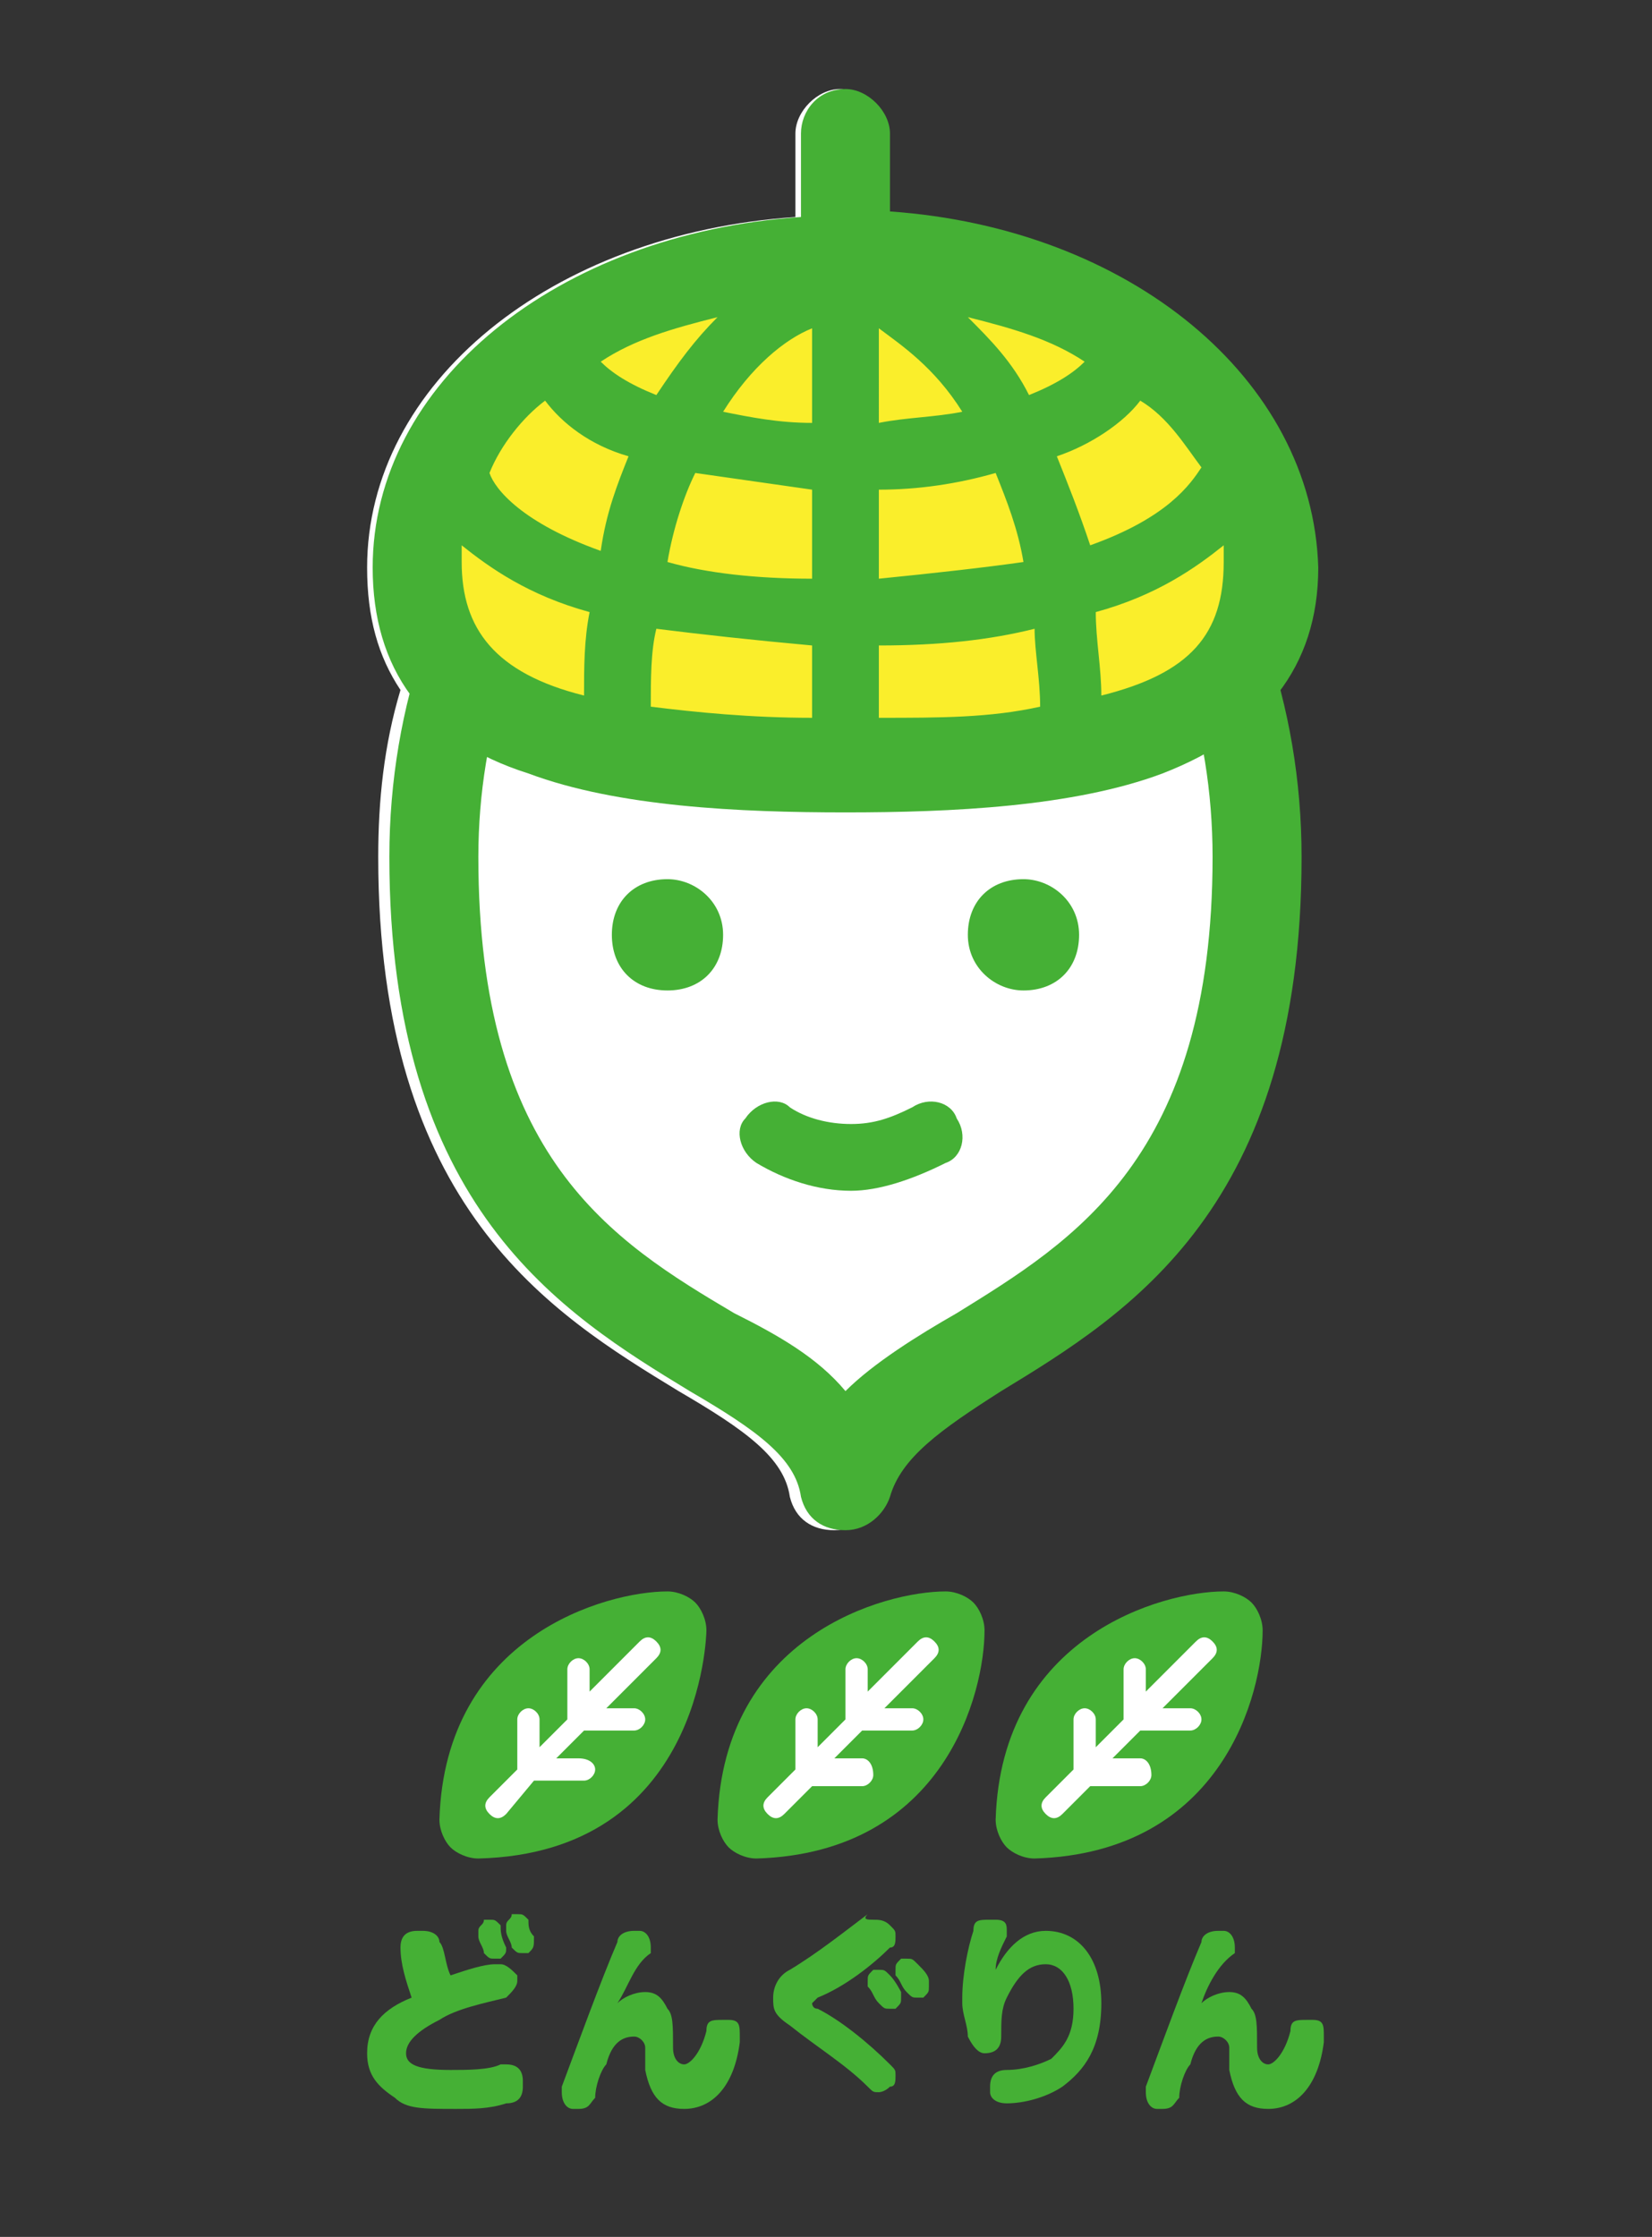
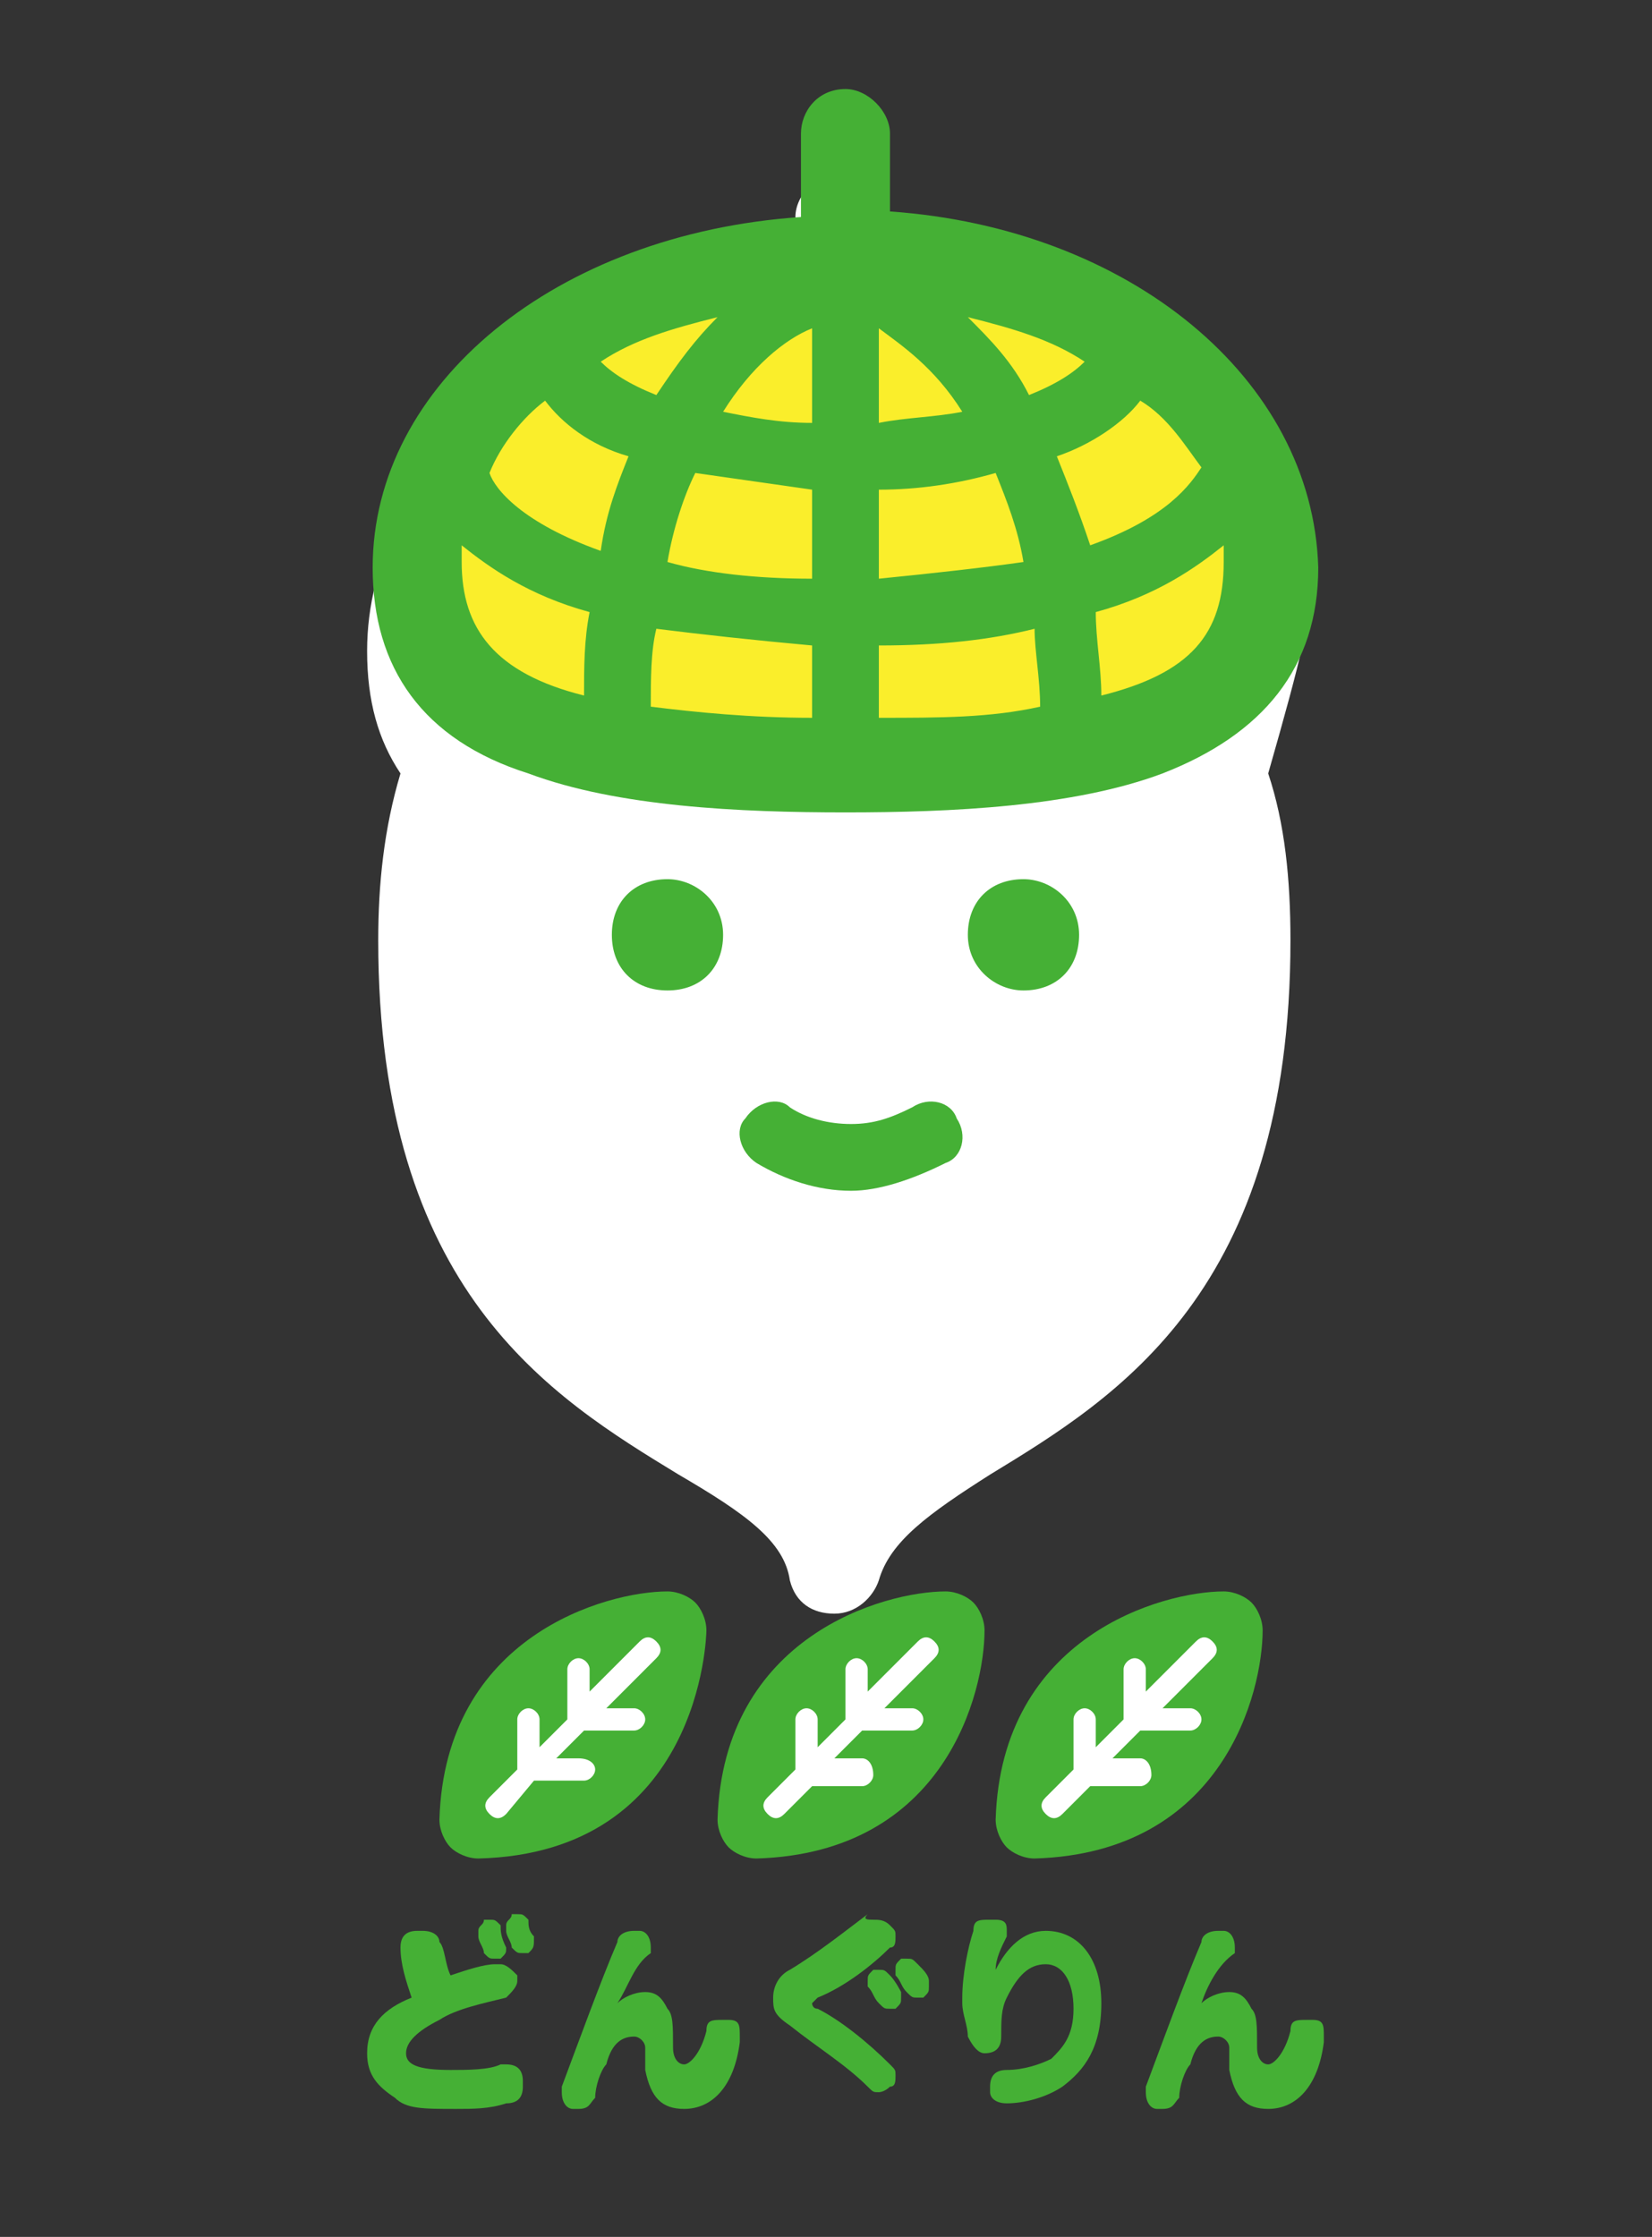
<svg xmlns="http://www.w3.org/2000/svg" version="1.1" id="レイヤー_1" x="0px" y="0px" width="29.7px" height="40.2px" viewBox="0 0 29.7 40.2" style="enable-background:new 0 0 29.7 40.2;" xml:space="preserve">
  <rect x="0" y="0" width="29.7" height="40.2" fill="#333333" stroke="none" />
  <style type="text/css">
	.st0{fill:#FFFFFF;}
	.st1{fill:#45B035;}
	.st2{fill:#FAEE2B;}
</style>
  <g>
-     <path class="st0" d="M23.6,10.2c0-3.4-3.3-6-7.7-6.3V2.4c0-0.4-0.4-0.8-0.8-0.8c-0.4,0-0.8,0.4-0.8,0.8v1.5c-4.4,0.3-7.7,3-7.7,6.3   c0,0.9,0.2,1.6,0.6,2.2c-0.3,1-0.4,2-0.4,3c0,6.3,3.1,8.2,5.4,9.6c1.2,0.7,1.9,1.2,2,1.9c0.1,0.4,0.4,0.6,0.8,0.6   c0.4,0,0.7-0.3,0.8-0.6c0.2-0.7,0.9-1.2,2-1.9c2.3-1.4,5.4-3.3,5.4-9.6c0-1.1-0.1-2.1-0.4-3C23.4,11.8,23.6,11,23.6,10.2" />
-     <path class="st1" d="M15.2,5.4c-4.5,0-8.2,4.5-8.2,10c0,6.3,3.1,8.2,5.4,9.6c1.2,0.7,1.9,1.2,2,1.9c0.1,0.4,0.4,0.6,0.8,0.6   c0.4,0,0.7-0.3,0.8-0.6c0.2-0.7,0.9-1.2,2-1.9c2.3-1.4,5.4-3.3,5.4-9.6C23.4,9.9,19.7,5.4,15.2,5.4 M17.2,23.6   c-0.7,0.4-1.5,0.9-2,1.4c-0.5-0.6-1.2-1-2-1.4c-2.2-1.3-4.6-2.8-4.6-8.2c0-4.6,3-8.4,6.6-8.4c3.6,0,6.6,3.7,6.6,8.4   C21.8,20.8,19.3,22.3,17.2,23.6" />
+     <path class="st0" d="M23.6,10.2c0-3.4-3.3-6-7.7-6.3c0-0.4-0.4-0.8-0.8-0.8c-0.4,0-0.8,0.4-0.8,0.8v1.5c-4.4,0.3-7.7,3-7.7,6.3   c0,0.9,0.2,1.6,0.6,2.2c-0.3,1-0.4,2-0.4,3c0,6.3,3.1,8.2,5.4,9.6c1.2,0.7,1.9,1.2,2,1.9c0.1,0.4,0.4,0.6,0.8,0.6   c0.4,0,0.7-0.3,0.8-0.6c0.2-0.7,0.9-1.2,2-1.9c2.3-1.4,5.4-3.3,5.4-9.6c0-1.1-0.1-2.1-0.4-3C23.4,11.8,23.6,11,23.6,10.2" />
    <path class="st2" d="M15.2,13.7c-4.2,0-7.7-0.4-7.7-3.6c0-3.2,3.4-5.5,7.7-5.5" />
    <path class="st2" d="M15.2,13.7c4.2,0,7.7-0.4,7.7-3.6c0-3.2-3.4-5.5-7.7-5.5" />
    <path class="st1" d="M16,3.8V2.4c0-0.4-0.4-0.8-0.8-0.8c-0.5,0-0.8,0.4-0.8,0.8v1.5c-4.4,0.3-7.7,3-7.7,6.3c0,1.8,0.9,3.1,2.8,3.7   c1.6,0.6,3.8,0.7,5.7,0.7c1.9,0,4.1-0.1,5.7-0.7c1.8-0.7,2.8-1.9,2.8-3.7C23.6,6.8,20.3,4.1,16,3.8 M19.5,6.5   c-0.2,0.2-0.5,0.4-1,0.6c-0.3-0.6-0.7-1-1.1-1.4C18.2,5.9,18.9,6.1,19.5,6.5 M15.8,8.8c0.7,0,1.4-0.1,2.1-0.3   c0.2,0.5,0.4,1,0.5,1.6c-0.7,0.1-1.6,0.2-2.6,0.3V8.8z M17.3,7.4c-0.5,0.1-1,0.1-1.5,0.2V5.9C16.2,6.2,16.8,6.6,17.3,7.4 M12.9,5.7   c-0.4,0.4-0.7,0.8-1.1,1.4c-0.5-0.2-0.8-0.4-1-0.6C11.4,6.1,12.1,5.9,12.9,5.7 M10.5,12.5c-1.6-0.4-2.2-1.2-2.2-2.4   c0-0.1,0-0.2,0-0.3c0.5,0.4,1.2,0.9,2.3,1.2C10.5,11.5,10.5,12,10.5,12.5 M10.8,9.9c-1.4-0.5-1.9-1.1-2-1.4C9,8,9.4,7.5,9.8,7.2   c0.3,0.4,0.8,0.8,1.5,1C11.1,8.7,10.9,9.2,10.8,9.9 M14.6,12.9c-1.1,0-2.1-0.1-2.9-0.2c0-0.5,0-1,0.1-1.4c0.8,0.1,1.7,0.2,2.8,0.3   V12.9z M14.6,10.4c-1,0-1.9-0.1-2.6-0.3c0.1-0.6,0.3-1.2,0.5-1.6c0.7,0.1,1.4,0.2,2.1,0.3V10.4z M14.6,7.6c-0.6,0-1.1-0.1-1.6-0.2   c0.5-0.8,1.1-1.3,1.6-1.5V7.6z M15.8,12.9v-1.3c1.1,0,2-0.1,2.8-0.3c0,0.4,0.1,0.9,0.1,1.4C17.8,12.9,16.9,12.9,15.8,12.9 M19,8.2   c0.6-0.2,1.2-0.6,1.5-1C21,7.5,21.3,8,21.6,8.4c-0.2,0.3-0.6,0.9-2,1.4C19.4,9.2,19.2,8.7,19,8.2 M19.8,12.5c0-0.5-0.1-1-0.1-1.5   c1.1-0.3,1.8-0.8,2.3-1.2c0,0.1,0,0.2,0,0.3C22,11.4,21.4,12.1,19.8,12.5" />
    <path class="st1" d="M13,16.8c0,0.6-0.4,1-1,1c-0.6,0-1-0.4-1-1c0-0.6,0.4-1,1-1C12.5,15.8,13,16.2,13,16.8" />
    <path class="st1" d="M17.4,16.8c0,0.6,0.5,1,1,1c0.6,0,1-0.4,1-1c0-0.6-0.5-1-1-1C17.8,15.8,17.4,16.2,17.4,16.8" />
    <path class="st1" d="M15.3,21.4L15.3,21.4c-0.6,0-1.2-0.2-1.7-0.5c-0.3-0.2-0.4-0.6-0.2-0.8c0.2-0.3,0.6-0.4,0.8-0.2   c0.3,0.2,0.7,0.3,1.1,0.3c0,0,0,0,0,0c0.4,0,0.7-0.1,1.1-0.3c0.3-0.2,0.7-0.1,0.8,0.2c0.2,0.3,0.1,0.7-0.2,0.8   C16.4,21.2,15.8,21.4,15.3,21.4" />
    <path class="st1" d="M12.4,29.3c0-0.2-0.2-0.4-0.4-0.4c0,0-3.7,0.1-3.8,3.8c0,0.1,0,0.2,0.1,0.3c0.1,0.1,0.2,0.1,0.3,0.1   C12.3,33,12.4,29.4,12.4,29.3" />
    <path class="st1" d="M8.6,33.4c-0.2,0-0.4-0.1-0.5-0.2c-0.1-0.1-0.2-0.3-0.2-0.5c0.1-3.3,3-4.1,4.1-4.1c0.2,0,0.4,0.1,0.5,0.2   c0.1,0.1,0.2,0.3,0.2,0.5v0C12.7,29.4,12.6,33.3,8.6,33.4C8.6,33.4,8.6,33.4,8.6,33.4z M12,29.2C12,29.2,12,29.2,12,29.2   c-0.1,0-3.4,0.1-3.5,3.5c0,0,0,0.1,0,0.1c0,0,0.1,0,0.1,0c3.4-0.1,3.5-3.4,3.5-3.5C12.1,29.3,12.1,29.3,12,29.2   C12,29.2,12,29.2,12,29.2z" />
    <path class="st0" d="M10.4,31.6H10l0.5-0.5h0.9c0.1,0,0.2-0.1,0.2-0.2c0-0.1-0.1-0.2-0.2-0.2h-0.5l0.9-0.9c0.1-0.1,0.1-0.2,0-0.3   c-0.1-0.1-0.2-0.1-0.3,0l-0.9,0.9V30c0-0.1-0.1-0.2-0.2-0.2c-0.1,0-0.2,0.1-0.2,0.2v0.9l-0.5,0.5v-0.5c0-0.1-0.1-0.2-0.2-0.2   c-0.1,0-0.2,0.1-0.2,0.2v0.9l-0.5,0.5c-0.1,0.1-0.1,0.2,0,0.3s0.2,0.1,0.3,0L9.6,32h0.9c0.1,0,0.2-0.1,0.2-0.2   C10.7,31.7,10.6,31.6,10.4,31.6" />
    <path class="st1" d="M17.4,29.3c0-0.2-0.2-0.4-0.4-0.4c0,0-3.7,0.1-3.8,3.8c0,0.1,0,0.2,0.1,0.3c0.1,0.1,0.2,0.1,0.3,0.1   C17.3,33,17.4,29.4,17.4,29.3" />
    <path class="st1" d="M13.6,33.4c-0.2,0-0.4-0.1-0.5-0.2c-0.1-0.1-0.2-0.3-0.2-0.5c0.1-3.3,3-4.1,4.1-4.1c0.2,0,0.4,0.1,0.5,0.2   c0.1,0.1,0.2,0.3,0.2,0.5C17.7,30.4,17,33.3,13.6,33.4C13.6,33.4,13.6,33.4,13.6,33.4z M17,29.2L17,29.2c-0.1,0-3.4,0.1-3.5,3.5   c0,0,0,0.1,0,0.1c0,0,0.1,0,0.1,0c3.4-0.1,3.5-3.4,3.5-3.5l0.3,0l-0.3,0C17.1,29.3,17.1,29.3,17,29.2C17,29.2,17,29.2,17,29.2z" />
    <path class="st0" d="M15.5,31.6H15l0.5-0.5h0.9c0.1,0,0.2-0.1,0.2-0.2c0-0.1-0.1-0.2-0.2-0.2h-0.5l0.9-0.9c0.1-0.1,0.1-0.2,0-0.3   c-0.1-0.1-0.2-0.1-0.3,0l-0.9,0.9V30c0-0.1-0.1-0.2-0.2-0.2c-0.1,0-0.2,0.1-0.2,0.2v0.9l-0.5,0.5v-0.5c0-0.1-0.1-0.2-0.2-0.2   c-0.1,0-0.2,0.1-0.2,0.2v0.9l-0.5,0.5c-0.1,0.1-0.1,0.2,0,0.3s0.2,0.1,0.3,0l0.5-0.5h0.9c0.1,0,0.2-0.1,0.2-0.2   C15.7,31.7,15.6,31.6,15.5,31.6" />
    <path class="st1" d="M22.4,29.3c0-0.2-0.2-0.4-0.4-0.4c0,0-3.7,0.1-3.8,3.8c0,0.1,0,0.2,0.1,0.3c0.1,0.1,0.2,0.1,0.3,0.1   C22.4,33,22.4,29.4,22.4,29.3" />
    <path class="st1" d="M18.6,33.4c-0.2,0-0.4-0.1-0.5-0.2c-0.1-0.1-0.2-0.3-0.2-0.5c0.1-3.3,3-4.1,4.1-4.1c0.2,0,0.4,0.1,0.5,0.2   c0.1,0.1,0.2,0.3,0.2,0.5C22.7,30.4,22,33.3,18.6,33.4C18.6,33.4,18.6,33.4,18.6,33.4z M22,29.2L22,29.2c-0.1,0-3.4,0.1-3.5,3.5   c0,0,0,0.1,0,0.1c0,0,0.1,0,0.1,0c3.4-0.1,3.5-3.4,3.5-3.5l0.3,0l-0.3,0C22.1,29.3,22.1,29.3,22,29.2C22.1,29.2,22,29.2,22,29.2z" />
    <path class="st0" d="M20.5,31.6H20l0.5-0.5h0.9c0.1,0,0.2-0.1,0.2-0.2c0-0.1-0.1-0.2-0.2-0.2h-0.5l0.9-0.9c0.1-0.1,0.1-0.2,0-0.3   c-0.1-0.1-0.2-0.1-0.3,0l-0.9,0.9V30c0-0.1-0.1-0.2-0.2-0.2c-0.1,0-0.2,0.1-0.2,0.2v0.9l-0.5,0.5v-0.5c0-0.1-0.1-0.2-0.2-0.2   c-0.1,0-0.2,0.1-0.2,0.2v0.9l-0.5,0.5c-0.1,0.1-0.1,0.2,0,0.3c0.1,0.1,0.2,0.1,0.3,0l0.5-0.5h0.9c0.1,0,0.2-0.1,0.2-0.2   C20.7,31.7,20.6,31.6,20.5,31.6" />
    <path class="st1" d="M8.9,35.3c0,0,0.1,0,0.1,0c0.1,0,0.2,0.1,0.3,0.2c0,0,0,0.1,0,0.1c0,0.1-0.1,0.2-0.2,0.3   c-0.4,0.1-0.9,0.2-1.2,0.4c-0.4,0.2-0.6,0.4-0.6,0.6c0,0.2,0.2,0.3,0.8,0.3c0.3,0,0.7,0,0.9-0.1c0,0,0.1,0,0.1,0   c0.2,0,0.3,0.1,0.3,0.3c0,0,0,0,0,0.1c0,0.2-0.1,0.3-0.3,0.3c-0.3,0.1-0.6,0.1-0.9,0.1c-0.6,0-0.9,0-1.1-0.2   c-0.3-0.2-0.5-0.4-0.5-0.8c0-0.5,0.3-0.8,0.8-1c-0.1-0.3-0.2-0.6-0.2-0.9c0,0,0,0,0,0c0-0.2,0.1-0.3,0.3-0.3c0,0,0,0,0.1,0   c0.2,0,0.3,0.1,0.3,0.2C8,35,8,35.3,8.1,35.5C8.4,35.4,8.7,35.3,8.9,35.3 M9.1,35c0,0.1,0,0.1-0.1,0.2c0,0-0.1,0-0.1,0   c-0.1,0-0.1,0-0.2-0.1c0-0.1-0.1-0.2-0.1-0.3c0,0,0-0.1,0-0.1c0-0.1,0.1-0.1,0.1-0.2c0,0,0.1,0,0.1,0c0.1,0,0.1,0,0.2,0.1   C9,34.7,9,34.8,9.1,35C9.1,35,9.1,35,9.1,35 M9.6,34.8C9.6,34.8,9.6,34.8,9.6,34.8c0,0.2,0,0.2-0.1,0.3c0,0-0.1,0-0.1,0   c-0.1,0-0.1,0-0.2-0.1c0-0.1-0.1-0.2-0.1-0.3c0,0,0-0.1,0-0.1c0-0.1,0.1-0.1,0.1-0.2c0,0,0.1,0,0.1,0c0.1,0,0.1,0,0.2,0.1   C9.5,34.6,9.5,34.7,9.6,34.8" />
    <path class="st1" d="M11.1,36c0.1-0.1,0.3-0.2,0.5-0.2c0.2,0,0.3,0.1,0.4,0.3c0.1,0.1,0.1,0.3,0.1,0.7c0,0.2,0.1,0.3,0.2,0.3   c0.1,0,0.3-0.2,0.4-0.6c0-0.2,0.1-0.2,0.3-0.2c0,0,0.1,0,0.1,0c0.2,0,0.2,0.1,0.2,0.3c0,0,0,0,0,0.1c-0.1,0.8-0.5,1.2-1,1.2   c-0.4,0-0.6-0.2-0.7-0.7c0-0.2,0-0.3,0-0.4c0-0.1-0.1-0.2-0.2-0.2c-0.2,0-0.4,0.1-0.5,0.5c-0.1,0.1-0.2,0.4-0.2,0.6   c-0.1,0.1-0.1,0.2-0.3,0.2c0,0-0.1,0-0.1,0c-0.1,0-0.2-0.1-0.2-0.3c0,0,0-0.1,0-0.1c0.3-0.8,0.7-1.9,1-2.6c0-0.1,0.1-0.2,0.3-0.2   c0,0,0.1,0,0.1,0c0.1,0,0.2,0.1,0.2,0.3c0,0,0,0.1,0,0.1C11.4,35.3,11.3,35.7,11.1,36" />
    <path class="st1" d="M15.7,34.5c0.1,0,0.2,0,0.3,0.1c0.1,0.1,0.1,0.1,0.1,0.2c0,0.1,0,0.2-0.1,0.2c-0.3,0.3-0.8,0.7-1.3,0.9   c-0.1,0.1-0.1,0.1-0.1,0.1c0,0,0,0.1,0.1,0.1c0.4,0.2,0.9,0.6,1.3,1c0.1,0.1,0.1,0.1,0.1,0.2c0,0.1,0,0.2-0.1,0.2   c-0.1,0.1-0.2,0.1-0.2,0.1c-0.1,0-0.1,0-0.2-0.1c-0.4-0.4-0.9-0.7-1.4-1.1c-0.3-0.2-0.3-0.3-0.3-0.5c0-0.2,0.1-0.4,0.3-0.5   c0.5-0.3,1-0.7,1.4-1C15.5,34.5,15.6,34.5,15.7,34.5 M16.2,35.9c0,0.1,0,0.1-0.1,0.2c0,0-0.1,0-0.1,0c-0.1,0-0.1,0-0.2-0.1   c-0.1-0.1-0.1-0.2-0.2-0.3c0,0,0-0.1,0-0.1c0-0.1,0-0.1,0.1-0.2c0,0,0.1,0,0.1,0c0.1,0,0.1,0,0.2,0.1c0.1,0.1,0.2,0.3,0.2,0.3   C16.2,35.9,16.2,35.9,16.2,35.9 M16.7,35.7c0,0.1,0,0.1-0.1,0.2c0,0-0.1,0-0.1,0c-0.1,0-0.1,0-0.2-0.1c-0.1-0.1-0.1-0.2-0.2-0.3   c0,0,0-0.1,0-0.1c0-0.1,0-0.1,0.1-0.2c0,0,0.1,0,0.1,0c0.1,0,0.1,0,0.2,0.1c0.1,0.1,0.2,0.2,0.2,0.3C16.7,35.6,16.7,35.6,16.7,35.7   " />
    <path class="st1" d="M17.9,35.4c0.2-0.4,0.5-0.7,0.9-0.7c0.6,0,1,0.5,1,1.3c0,0.8-0.3,1.2-0.7,1.5c-0.3,0.2-0.7,0.3-1,0.3h0   c-0.2,0-0.3-0.1-0.3-0.2c0,0,0-0.1,0-0.1c0-0.2,0.1-0.3,0.3-0.3c0.3,0,0.6-0.1,0.8-0.2c0.2-0.2,0.4-0.4,0.4-0.9   c0-0.5-0.2-0.8-0.5-0.8c-0.3,0-0.5,0.2-0.7,0.6C18,36.1,18,36.3,18,36.6c0,0.2-0.1,0.3-0.3,0.3h0c-0.1,0-0.2-0.1-0.3-0.3   c0-0.2-0.1-0.4-0.1-0.6v-0.1c0-0.4,0.1-0.9,0.2-1.2c0-0.2,0.1-0.2,0.3-0.2c0,0,0,0,0.1,0c0.2,0,0.2,0.1,0.2,0.2c0,0,0,0.1,0,0.1   C18,35,17.9,35.2,17.9,35.4" />
    <path class="st1" d="M21.6,36c0.1-0.1,0.3-0.2,0.5-0.2c0.2,0,0.3,0.1,0.4,0.3c0.1,0.1,0.1,0.3,0.1,0.7c0,0.2,0.1,0.3,0.2,0.3   c0.1,0,0.3-0.2,0.4-0.6c0-0.2,0.1-0.2,0.3-0.2c0,0,0.1,0,0.1,0c0.2,0,0.2,0.1,0.2,0.3c0,0,0,0,0,0.1c-0.1,0.8-0.5,1.2-1,1.2   c-0.4,0-0.6-0.2-0.7-0.7c0-0.2,0-0.3,0-0.4c0-0.1-0.1-0.2-0.2-0.2c-0.2,0-0.4,0.1-0.5,0.5c-0.1,0.1-0.2,0.4-0.2,0.6   c-0.1,0.1-0.1,0.2-0.3,0.2c0,0-0.1,0-0.1,0c-0.1,0-0.2-0.1-0.2-0.3c0,0,0-0.1,0-0.1c0.3-0.8,0.7-1.9,1-2.6c0-0.1,0.1-0.2,0.3-0.2   c0,0,0.1,0,0.1,0c0.1,0,0.2,0.1,0.2,0.3c0,0,0,0.1,0,0.1C21.9,35.3,21.7,35.7,21.6,36" />
  </g>
</svg>